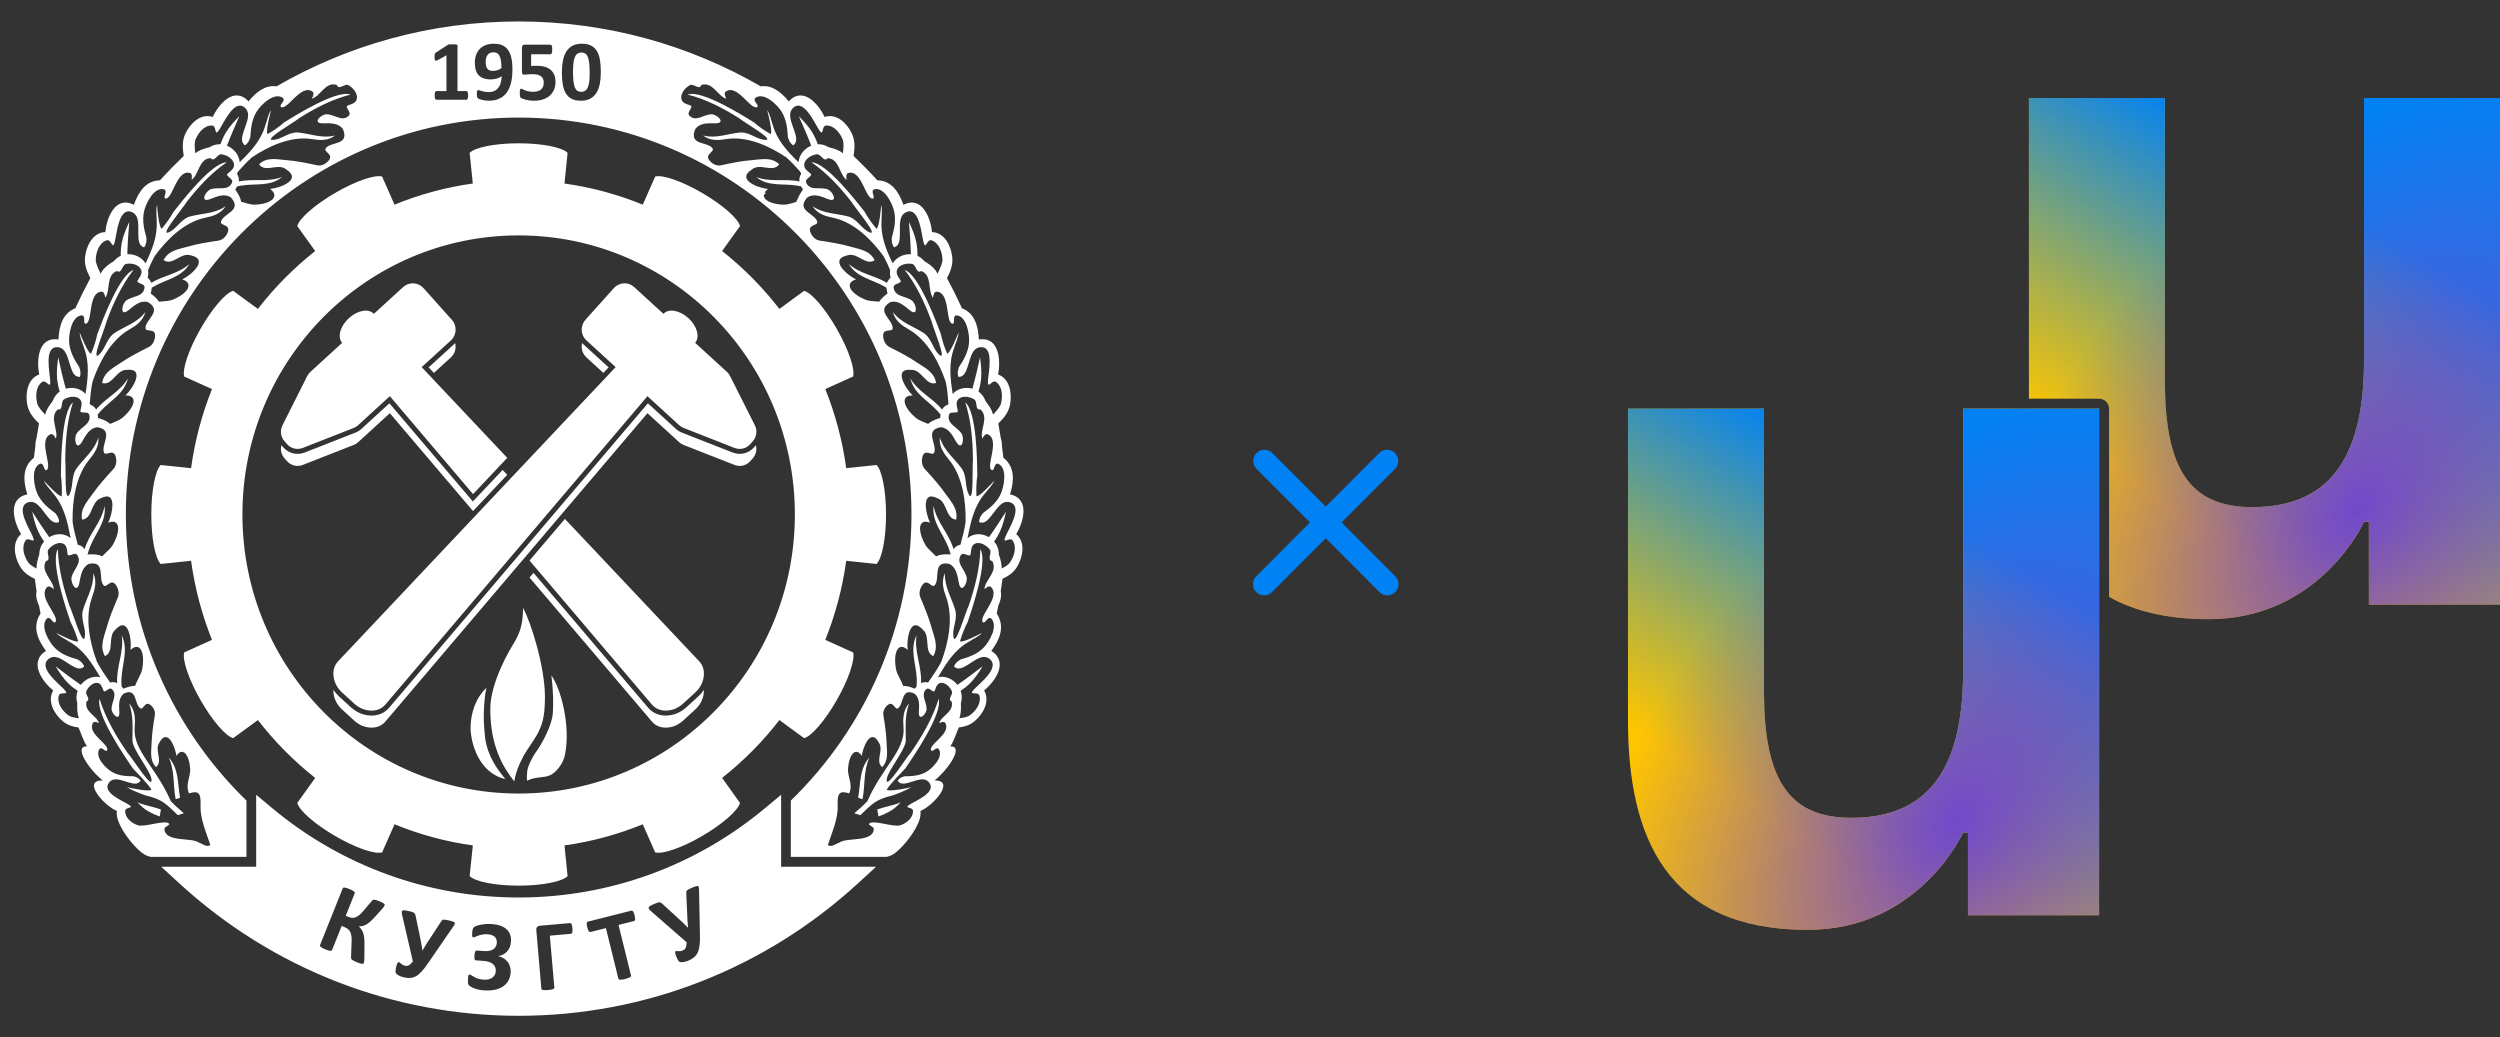
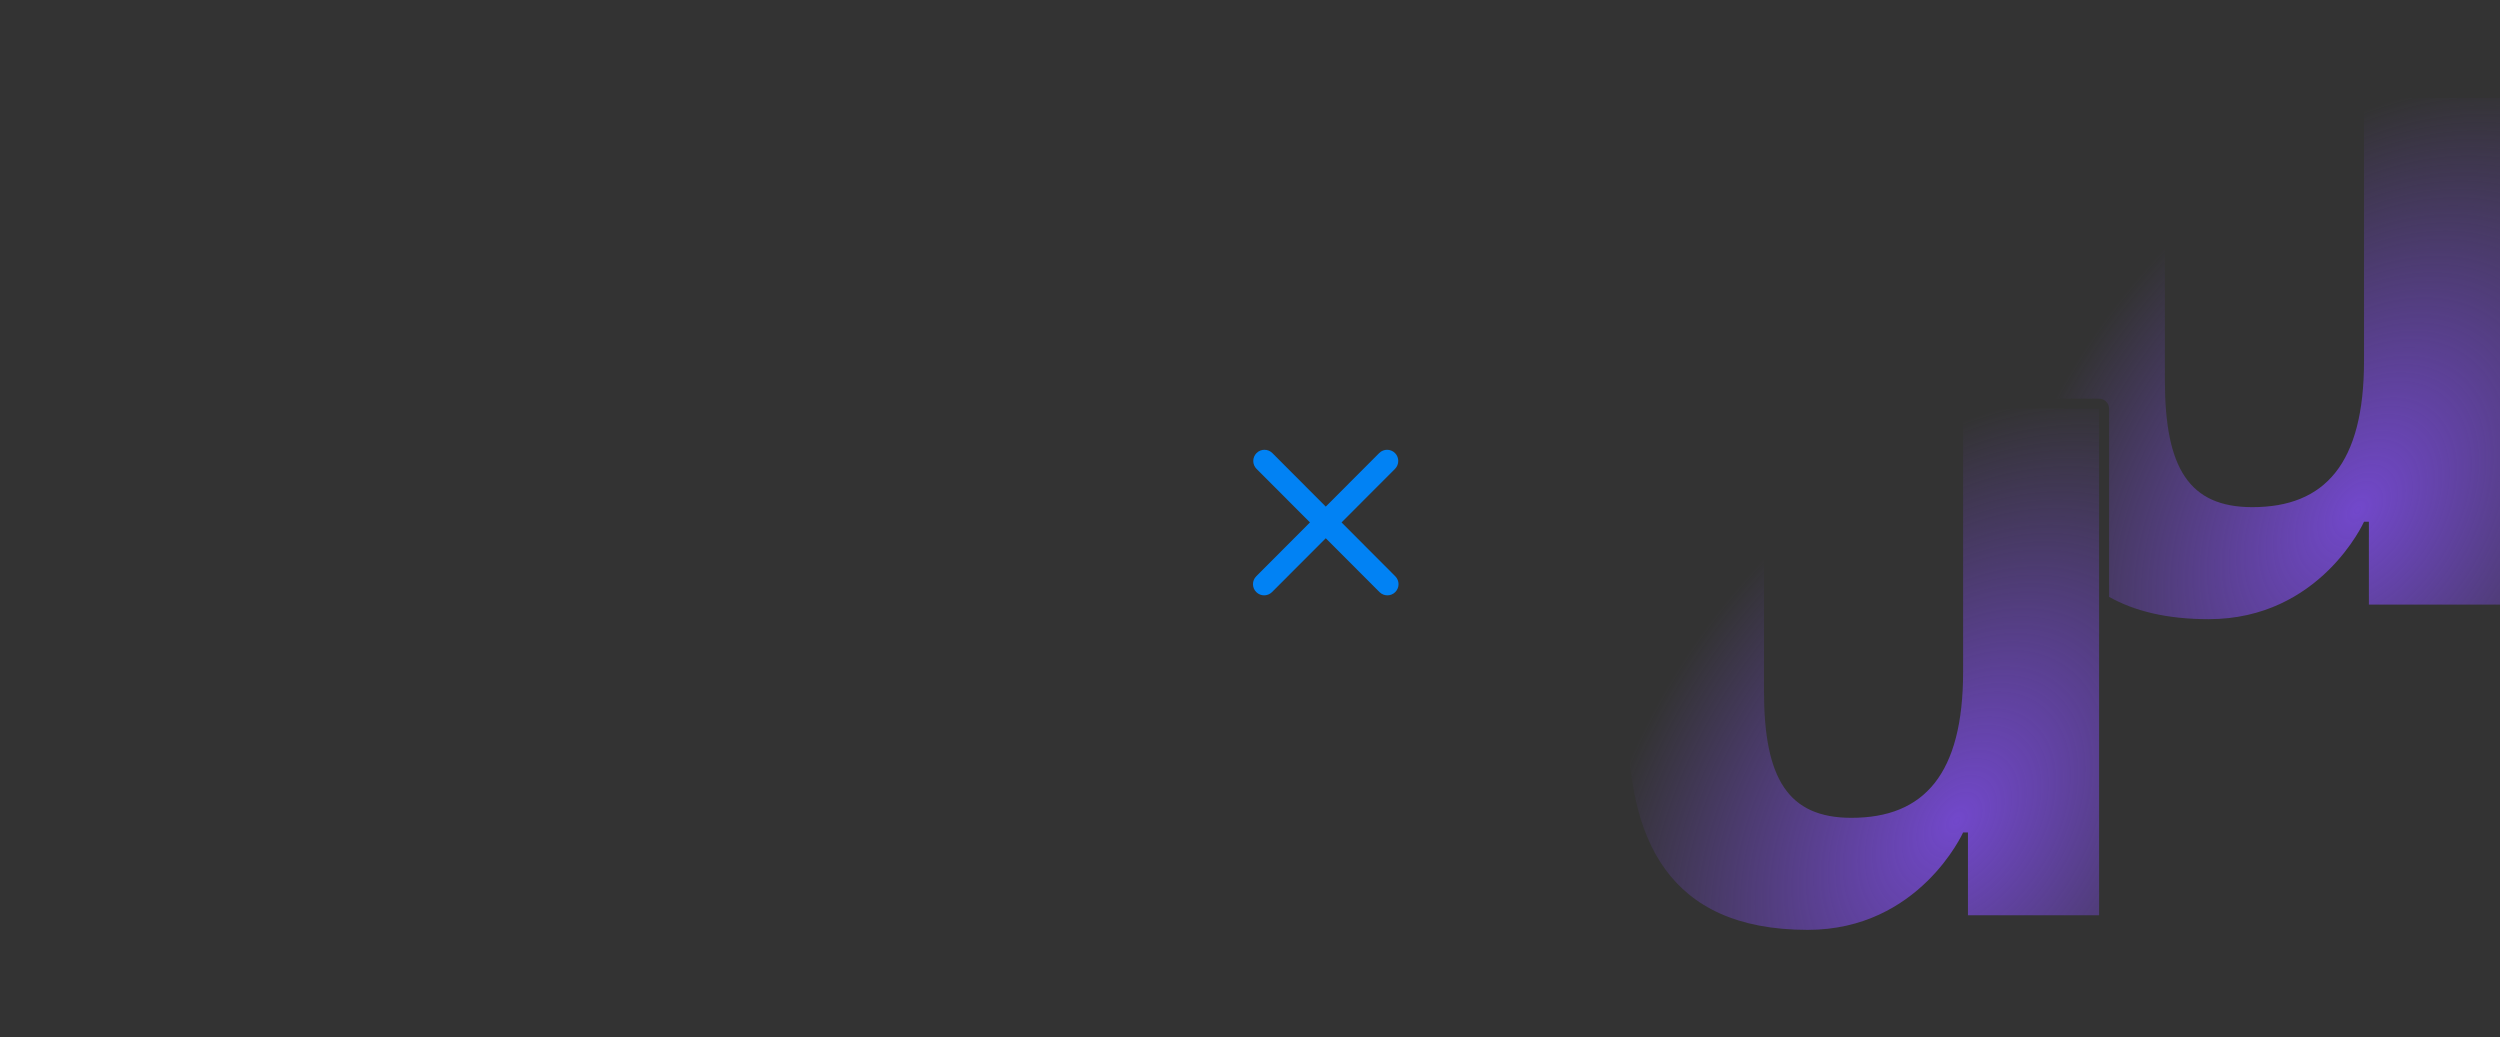
<svg xmlns="http://www.w3.org/2000/svg" width="94" height="39" viewBox="0 0 94 39" fill="none">
  <rect x="0" y="0" width="94" height="39" fill="#333333" stroke="none" />
  <g clip-path="url(#clip0_831_947)">
    <path d="M52.462 21.668L50.442 19.643L52.452 17.63C52.615 17.466 52.615 17.199 52.452 17.035C52.288 16.871 52.022 16.871 51.858 17.035L49.849 19.049L47.84 17.035C47.676 16.871 47.41 16.871 47.246 17.035C47.082 17.2 47.082 17.466 47.246 17.63L49.255 19.643L47.235 21.668C47.071 21.832 47.071 22.098 47.235 22.262C47.317 22.344 47.424 22.385 47.532 22.385C47.639 22.385 47.746 22.344 47.828 22.262L49.849 20.238L51.869 22.262C51.951 22.344 52.058 22.385 52.166 22.385C52.273 22.385 52.381 22.344 52.462 22.262C52.626 22.098 52.626 21.832 52.462 21.668Z" fill="#0182F4" />
  </g>
-   <path d="M94.001 3.684H88.887V13.574C88.887 17.42 87.427 19.069 84.687 19.069C82.313 19.069 81.4 17.604 81.4 14.307V3.684H76.287V14.99H78.925C79.133 14.99 79.302 15.159 79.302 15.367V22.442C80.257 22.98 81.484 23.281 83.044 23.281C87.244 23.281 88.887 19.618 88.887 19.618H89.07V22.732H94.001V3.684Z" fill="#FFC500" />
-   <path d="M94.001 3.684H88.887V13.574C88.887 17.42 87.427 19.069 84.687 19.069C82.313 19.069 81.4 17.604 81.4 14.307V3.684H76.287V14.99H78.925C79.133 14.99 79.302 15.159 79.302 15.367V22.442C80.257 22.98 81.484 23.281 83.044 23.281C87.244 23.281 88.887 19.618 88.887 19.618H89.07V22.732H94.001V3.684Z" fill="url(#paint0_linear_831_947)" />
  <path d="M94.001 3.684H88.887V13.574C88.887 17.42 87.427 19.069 84.687 19.069C82.313 19.069 81.4 17.604 81.4 14.307V3.684H76.287V14.99H78.925C79.133 14.99 79.302 15.159 79.302 15.367V22.442C80.257 22.98 81.484 23.281 83.044 23.281C87.244 23.281 88.887 19.618 88.887 19.618H89.07V22.732H94.001V3.684Z" fill="url(#paint1_radial_831_947)" />
-   <path d="M73.813 15.365H78.926V34.414H73.995V31.3H73.813C73.813 31.3 72.169 34.963 67.969 34.963C62.673 34.963 61.212 31.483 61.212 27.087V15.365H66.326V25.988C66.326 29.285 67.239 30.75 69.613 30.75C72.352 30.75 73.813 29.102 73.813 25.256V15.365Z" fill="#FFC500" />
-   <path d="M73.813 15.365H78.926V34.414H73.995V31.3H73.813C73.813 31.3 72.169 34.963 67.969 34.963C62.673 34.963 61.212 31.483 61.212 27.087V15.365H66.326V25.988C66.326 29.285 67.239 30.75 69.613 30.75C72.352 30.75 73.813 29.102 73.813 25.256V15.365Z" fill="url(#paint2_linear_831_947)" />
  <path d="M73.813 15.365H78.926V34.414H73.995V31.3H73.813C73.813 31.3 72.169 34.963 67.969 34.963C62.673 34.963 61.212 31.483 61.212 27.087V15.365H66.326V25.988C66.326 29.285 67.239 30.75 69.613 30.75C72.352 30.75 73.813 29.102 73.813 25.256V15.365Z" fill="url(#paint3_radial_831_947)" />
-   <path fill-rule="evenodd" clip-rule="evenodd" d="M19.501 4.421C27.657 4.422 34.271 11.104 34.271 19.344C34.271 23.57 32.531 27.387 29.735 30.102V32.219H33.336C33.389 32.207 33.445 32.189 33.505 32.163C33.879 32.005 34.714 30.964 34.605 30.494C35.074 30.307 35.953 29.332 35.135 29.345C35.579 29.015 36.295 28.041 35.723 28.063C35.843 27.941 35.971 27.521 36.052 27.352C36.263 27.326 36.462 27.27 36.645 27.116C36.959 26.853 37.239 26.376 37.003 25.959C37.4 25.64 37.944 24.9 37.275 24.472C37.608 24.023 37.789 23.551 37.478 23.067C37.498 22.971 37.516 22.875 37.534 22.778C37.624 22.582 37.663 22.415 37.628 22.226C37.652 22.073 37.674 21.918 37.694 21.764C37.915 21.658 38.114 21.532 38.252 21.295C38.461 20.938 38.567 20.391 38.21 20.081C38.478 19.641 38.747 18.755 37.977 18.587C38.141 18.055 38.159 17.555 37.727 17.209C37.711 17.064 37.693 16.92 37.673 16.776C37.674 16.667 37.662 16.569 37.63 16.476C37.602 16.292 37.57 16.108 37.536 15.925C37.742 15.72 37.923 15.515 37.98 15.201C38.055 14.791 37.969 14.24 37.529 14.081C37.631 13.571 37.582 12.643 36.805 12.766C36.779 12.233 36.638 11.775 36.17 11.591C35.994 11.206 35.806 10.827 35.606 10.457C35.736 10.206 35.84 9.96 35.803 9.653C35.754 9.239 35.511 8.741 35.045 8.727C34.993 8.209 34.675 7.34 33.97 7.701C33.785 7.19 33.509 6.793 32.988 6.779C32.701 6.464 32.403 6.159 32.095 5.865C32.138 5.569 32.163 5.29 32.022 5.003C31.84 4.63 31.448 4.247 31.005 4.398C30.787 3.929 30.203 3.224 29.657 3.812C29.357 3.445 29.018 3.187 28.605 3.247C25.922 1.694 22.814 0.807 19.501 0.807C16.189 0.807 13.081 1.694 10.398 3.247C9.984 3.187 9.646 3.445 9.345 3.812C8.8 3.224 8.216 3.929 7.998 4.398C7.554 4.247 7.163 4.63 6.98 5.003C6.839 5.29 6.865 5.569 6.908 5.865C6.6 6.159 6.302 6.464 6.014 6.779C5.494 6.793 5.217 7.19 5.033 7.701C4.327 7.34 4.01 8.209 3.958 8.727C3.492 8.741 3.249 9.239 3.199 9.653C3.163 9.96 3.267 10.206 3.397 10.457C3.197 10.827 3.009 11.206 2.833 11.591C2.365 11.775 2.224 12.233 2.198 12.766C1.42 12.643 1.372 13.571 1.474 14.081C1.034 14.24 0.948 14.791 1.023 15.201C1.079 15.515 1.26 15.72 1.467 15.925C1.433 16.108 1.401 16.292 1.373 16.476C1.341 16.569 1.328 16.667 1.33 16.776C1.31 16.92 1.292 17.064 1.275 17.209C0.844 17.555 0.862 18.055 1.026 18.587C0.256 18.755 0.525 19.641 0.793 20.081C0.435 20.391 0.542 20.938 0.751 21.295C0.889 21.532 1.087 21.658 1.309 21.764C1.329 21.918 1.351 22.073 1.374 22.226C1.34 22.415 1.379 22.582 1.469 22.778C1.487 22.875 1.505 22.971 1.524 23.067C1.214 23.551 1.395 24.023 1.728 24.472C1.059 24.9 1.603 25.64 2 25.959C1.764 26.376 2.044 26.853 2.358 27.116C2.541 27.27 2.74 27.326 2.951 27.352C3.032 27.521 3.16 27.941 3.28 28.063C2.708 28.041 3.424 29.015 3.868 29.345C3.05 29.332 3.929 30.307 4.398 30.494C4.289 30.964 5.124 32.005 5.498 32.163C5.558 32.189 5.614 32.207 5.667 32.219H9.267V30.102C6.472 27.387 4.732 23.57 4.732 19.344C4.732 11.104 11.345 4.422 19.501 4.421V4.421ZM10.623 15.986L11.552 14.139C11.583 14.077 11.62 14.029 11.671 13.982L12.866 12.89C12.676 12.678 12.789 12.263 13.118 11.963C13.446 11.662 13.867 11.589 14.056 11.801L15.158 10.794C15.379 10.592 15.722 10.609 15.922 10.832L16.992 12.027C17.191 12.25 17.174 12.597 16.954 12.799L15.855 13.804L19.073 17.215L17.787 18.578L14.658 14.897L13.467 15.986C13.416 16.033 13.364 16.066 13.3 16.091L11.388 16.841C11.175 16.924 10.944 16.869 10.791 16.698L10.704 16.6C10.55 16.429 10.519 16.193 10.623 15.986V15.986ZM28.38 15.986L27.451 14.139C27.419 14.076 27.383 14.028 27.331 13.981L26.137 12.889C26.326 12.678 26.213 12.263 25.885 11.962C25.556 11.662 25.136 11.589 24.946 11.801L23.844 10.793C23.624 10.591 23.28 10.609 23.081 10.832L22.011 12.027C21.811 12.25 21.828 12.597 22.049 12.798L23.148 13.803L12.717 24.86C12.576 25.009 12.512 25.206 12.543 25.438C12.572 25.669 12.683 25.874 12.87 26.045L13.312 26.45C13.499 26.621 13.712 26.711 13.943 26.718C14.174 26.726 14.359 26.646 14.495 26.486L24.344 14.897L25.536 15.986C25.587 16.033 25.638 16.066 25.703 16.09L27.615 16.841C27.828 16.924 28.058 16.869 28.211 16.698L28.299 16.6C28.452 16.429 28.484 16.192 28.38 15.986V15.986ZM21.24 19.511L26.286 24.86C26.427 25.01 26.49 25.207 26.46 25.438C26.43 25.669 26.32 25.875 26.133 26.045L25.69 26.45C25.503 26.621 25.291 26.711 25.059 26.718C24.829 26.726 24.644 26.646 24.508 26.486L19.91 21.076L21.24 19.511V19.511ZM26.467 25.939C26.468 25.983 26.466 26.029 26.46 26.077C26.43 26.309 26.32 26.514 26.133 26.684L25.69 27.09C25.503 27.26 25.291 27.351 25.059 27.358C24.829 27.365 24.644 27.286 24.508 27.125L19.91 21.715L20.06 21.539L24.367 26.607C24.547 26.818 24.791 26.914 25.065 26.905C25.351 26.896 25.603 26.781 25.814 26.589L26.257 26.184C26.338 26.109 26.409 26.028 26.467 25.939V25.939ZM17.115 12.9C17.161 13.09 17.106 13.299 16.954 13.438L16.315 14.022L16.119 13.813L17.078 12.937C17.091 12.925 17.103 12.913 17.115 12.9V12.9ZM18.899 17.67L19.072 17.853L17.786 19.216L14.658 15.536L13.467 16.626C13.416 16.672 13.364 16.705 13.3 16.73L11.388 17.48C11.175 17.564 10.944 17.509 10.791 17.338L10.704 17.24C10.578 17.1 10.534 16.915 10.58 16.74L10.654 16.823C10.859 17.052 11.171 17.126 11.455 17.015L13.366 16.265C13.451 16.232 13.523 16.187 13.591 16.125L14.642 15.164L17.78 18.856L18.899 17.67V17.67ZM21.888 12.9C21.841 13.089 21.896 13.298 22.049 13.438L22.687 14.021L22.884 13.813L21.925 12.937C21.912 12.925 21.9 12.913 21.888 12.9V12.9ZM12.536 25.938C12.534 25.983 12.536 26.029 12.543 26.077C12.572 26.309 12.683 26.514 12.87 26.684L13.312 27.089C13.499 27.26 13.712 27.351 13.943 27.358C14.174 27.365 14.359 27.285 14.495 27.125L24.344 15.536L25.536 16.625C25.587 16.672 25.638 16.705 25.703 16.73L27.615 17.48C27.828 17.564 28.058 17.509 28.211 17.337L28.299 17.24C28.424 17.099 28.468 16.915 28.423 16.74L28.348 16.823C28.144 17.052 27.832 17.126 27.548 17.015L25.636 16.265C25.551 16.232 25.479 16.186 25.412 16.125L24.361 15.164L14.635 26.607C14.456 26.818 14.211 26.913 13.937 26.905C13.652 26.896 13.399 26.781 13.188 26.588L12.746 26.184C12.664 26.109 12.594 26.027 12.536 25.938V25.938ZM20.786 26.806C20.766 27.241 20.401 27.939 20.133 28.304C20.03 28.443 19.82 28.85 19.82 29.036C19.82 29.155 19.792 29.229 19.82 29.355C20.122 29.193 20.442 29.261 20.698 29.143C20.877 29.061 21.189 28.729 21.246 28.355C21.454 27.335 21.108 25.916 20.731 25.396C20.815 26.053 20.805 26.557 20.786 26.806H20.786ZM19.003 29.293C18.735 28.97 18.339 28.466 18.24 27.745C18.22 27.502 18.18 27.186 18.19 26.838C18.2 26.476 18.23 26.119 18.289 25.865C17.883 26.242 17.694 26.831 17.694 27.364C17.694 27.895 17.982 29.062 19.003 29.293ZM19.337 29.381C19.395 28.992 19.594 28.555 19.806 28.222C19.905 28.065 20.167 27.703 20.256 27.501C20.362 27.26 20.491 27.025 20.49 26.196C20.49 25.077 19.96 23.376 19.666 22.858C19.667 23.466 19.549 23.787 19.344 24.145C19.197 24.376 18.434 25.64 18.435 26.662C18.435 28.044 18.905 28.834 19.337 29.381V29.381ZM9.632 32.588V29.883L10.229 30.381C12.848 32.566 16.106 33.746 19.501 33.746C22.897 33.746 26.155 32.566 28.773 30.381L29.371 29.883V32.588H32.942L32.242 33.23C28.741 36.436 24.227 38.194 19.501 38.194C14.776 38.194 10.262 36.436 6.761 33.23L6.06 32.588H9.632V32.588ZM13.681 36.204C13.676 36.217 13.668 36.226 13.658 36.232C13.647 36.238 13.632 36.24 13.612 36.239C13.592 36.237 13.566 36.232 13.536 36.223C13.505 36.214 13.466 36.2 13.418 36.18C13.369 36.16 13.33 36.142 13.301 36.127C13.272 36.111 13.249 36.097 13.233 36.083C13.218 36.069 13.207 36.055 13.203 36.041C13.198 36.025 13.197 36.009 13.199 35.991L13.22 35.418C13.224 35.335 13.222 35.263 13.214 35.203C13.206 35.142 13.192 35.09 13.171 35.046C13.149 35.001 13.121 34.965 13.084 34.934C13.046 34.904 13.001 34.878 12.948 34.857L12.847 34.816L12.488 35.715C12.483 35.728 12.475 35.737 12.464 35.743C12.454 35.748 12.439 35.751 12.419 35.751C12.399 35.75 12.375 35.745 12.345 35.736C12.315 35.727 12.277 35.715 12.233 35.696C12.19 35.679 12.154 35.662 12.126 35.647C12.097 35.632 12.076 35.618 12.062 35.605C12.047 35.591 12.038 35.579 12.033 35.567C12.029 35.555 12.03 35.543 12.035 35.531L12.884 33.407C12.889 33.394 12.897 33.385 12.909 33.379C12.919 33.374 12.935 33.371 12.954 33.373C12.973 33.374 12.998 33.379 13.029 33.388C13.06 33.397 13.097 33.41 13.14 33.428C13.184 33.446 13.22 33.463 13.248 33.477C13.275 33.492 13.296 33.506 13.311 33.519C13.327 33.531 13.335 33.544 13.339 33.555C13.343 33.567 13.342 33.579 13.336 33.592L12.999 34.435L13.1 34.476C13.152 34.497 13.2 34.509 13.245 34.511C13.289 34.513 13.333 34.506 13.376 34.488C13.42 34.471 13.465 34.444 13.51 34.406C13.554 34.369 13.603 34.32 13.655 34.259L13.984 33.872C13.996 33.858 14.008 33.847 14.021 33.839C14.033 33.832 14.05 33.828 14.07 33.829C14.09 33.83 14.115 33.835 14.146 33.844C14.176 33.853 14.216 33.867 14.266 33.887C14.31 33.906 14.347 33.923 14.375 33.938C14.403 33.953 14.424 33.965 14.438 33.977C14.453 33.989 14.461 34.001 14.464 34.012C14.466 34.023 14.465 34.035 14.459 34.048C14.453 34.063 14.443 34.08 14.43 34.1C14.416 34.12 14.395 34.145 14.368 34.176L14.059 34.515C14.001 34.578 13.949 34.629 13.901 34.67C13.852 34.711 13.805 34.743 13.761 34.767C13.716 34.792 13.672 34.808 13.629 34.818C13.586 34.827 13.54 34.831 13.493 34.829L13.492 34.831C13.53 34.869 13.563 34.908 13.59 34.948C13.618 34.988 13.64 35.034 13.658 35.086C13.674 35.138 13.687 35.197 13.695 35.264C13.702 35.332 13.705 35.413 13.704 35.507L13.7 36.046C13.7 36.101 13.697 36.138 13.693 36.158C13.69 36.177 13.686 36.193 13.681 36.204L13.681 36.204ZM16.081 36.235C15.997 36.359 15.919 36.459 15.847 36.536C15.775 36.613 15.706 36.67 15.635 36.708C15.565 36.746 15.493 36.768 15.418 36.771C15.345 36.776 15.264 36.767 15.174 36.746C15.142 36.739 15.111 36.729 15.08 36.717C15.05 36.706 15.022 36.693 14.996 36.68C14.969 36.666 14.947 36.651 14.929 36.637C14.911 36.623 14.898 36.61 14.89 36.6C14.883 36.588 14.877 36.577 14.874 36.565C14.871 36.554 14.87 36.539 14.87 36.521C14.87 36.504 14.873 36.481 14.877 36.455C14.881 36.428 14.888 36.395 14.896 36.357C14.913 36.286 14.929 36.237 14.946 36.21C14.963 36.182 14.982 36.171 15.004 36.176C15.015 36.179 15.026 36.186 15.037 36.197C15.049 36.209 15.063 36.222 15.079 36.236C15.096 36.25 15.115 36.264 15.138 36.277C15.161 36.291 15.189 36.302 15.223 36.31C15.248 36.316 15.272 36.319 15.295 36.318C15.318 36.317 15.341 36.312 15.364 36.3C15.387 36.289 15.411 36.272 15.437 36.248C15.463 36.223 15.492 36.191 15.524 36.149L15.116 34.387C15.108 34.346 15.105 34.313 15.107 34.288C15.11 34.264 15.119 34.247 15.137 34.237C15.155 34.227 15.181 34.224 15.216 34.228C15.252 34.231 15.299 34.24 15.356 34.253C15.413 34.266 15.457 34.278 15.491 34.288C15.524 34.299 15.55 34.31 15.568 34.323C15.587 34.336 15.6 34.351 15.607 34.369C15.615 34.386 15.621 34.409 15.627 34.435L15.792 35.227C15.81 35.313 15.827 35.397 15.842 35.48C15.858 35.564 15.871 35.649 15.883 35.734L15.889 35.735C15.931 35.659 15.976 35.585 16.02 35.514C16.065 35.443 16.113 35.369 16.165 35.291L16.6 34.628C16.61 34.613 16.621 34.601 16.633 34.592C16.645 34.584 16.661 34.58 16.682 34.578C16.702 34.576 16.73 34.579 16.764 34.585C16.798 34.591 16.843 34.6 16.896 34.612C16.952 34.625 16.996 34.637 17.027 34.649C17.059 34.66 17.081 34.672 17.093 34.686C17.105 34.7 17.108 34.716 17.103 34.734C17.098 34.752 17.086 34.774 17.068 34.801L16.081 36.235V36.235ZM19.202 36.562C19.193 36.685 19.163 36.79 19.11 36.88C19.059 36.969 18.988 37.042 18.899 37.1C18.81 37.157 18.706 37.196 18.587 37.219C18.466 37.242 18.335 37.248 18.192 37.238C18.113 37.233 18.041 37.222 17.976 37.206C17.911 37.19 17.854 37.172 17.807 37.152C17.759 37.132 17.721 37.112 17.693 37.094C17.664 37.076 17.644 37.061 17.633 37.049C17.621 37.038 17.613 37.026 17.608 37.014C17.602 37.004 17.598 36.987 17.596 36.966C17.593 36.945 17.593 36.919 17.593 36.888C17.593 36.857 17.595 36.819 17.598 36.772C17.602 36.72 17.609 36.685 17.619 36.667C17.63 36.65 17.644 36.642 17.663 36.643C17.678 36.644 17.698 36.653 17.724 36.671C17.75 36.688 17.783 36.709 17.824 36.731C17.864 36.755 17.914 36.776 17.971 36.796C18.03 36.817 18.099 36.83 18.18 36.835C18.246 36.84 18.307 36.836 18.362 36.824C18.418 36.812 18.465 36.792 18.505 36.764C18.544 36.737 18.576 36.704 18.6 36.663C18.623 36.623 18.637 36.577 18.641 36.526C18.645 36.47 18.639 36.419 18.622 36.373C18.607 36.327 18.579 36.287 18.541 36.253C18.502 36.219 18.452 36.191 18.392 36.17C18.33 36.149 18.256 36.135 18.169 36.129L17.915 36.111C17.896 36.11 17.882 36.106 17.871 36.1C17.86 36.094 17.852 36.085 17.847 36.071C17.841 36.056 17.837 36.037 17.837 36.013C17.837 35.988 17.839 35.956 17.841 35.916C17.844 35.88 17.847 35.851 17.851 35.828C17.855 35.805 17.861 35.787 17.869 35.773C17.876 35.761 17.886 35.752 17.897 35.747C17.908 35.741 17.921 35.74 17.935 35.741L18.192 35.759C18.267 35.764 18.334 35.761 18.393 35.751C18.452 35.74 18.502 35.721 18.543 35.695C18.584 35.668 18.616 35.635 18.639 35.594C18.663 35.554 18.676 35.507 18.68 35.454C18.683 35.408 18.678 35.367 18.667 35.329C18.655 35.291 18.636 35.257 18.608 35.23C18.581 35.202 18.544 35.18 18.499 35.162C18.454 35.145 18.401 35.134 18.338 35.129C18.264 35.124 18.197 35.127 18.137 35.139C18.076 35.151 18.023 35.165 17.979 35.181C17.934 35.196 17.895 35.212 17.864 35.226C17.832 35.241 17.81 35.247 17.795 35.246C17.786 35.246 17.779 35.243 17.773 35.237C17.767 35.232 17.762 35.222 17.759 35.209C17.754 35.196 17.752 35.177 17.752 35.155C17.752 35.133 17.753 35.103 17.755 35.068C17.757 35.042 17.759 35.019 17.762 34.998C17.765 34.977 17.768 34.958 17.773 34.941C17.779 34.924 17.784 34.909 17.791 34.896C17.798 34.884 17.809 34.871 17.823 34.86C17.836 34.848 17.864 34.834 17.906 34.817C17.947 34.8 17.997 34.785 18.056 34.772C18.115 34.76 18.182 34.751 18.255 34.744C18.328 34.738 18.406 34.738 18.487 34.744C18.615 34.753 18.727 34.774 18.82 34.808C18.913 34.842 18.991 34.888 19.051 34.944C19.112 35 19.155 35.067 19.182 35.145C19.209 35.222 19.219 35.309 19.212 35.407C19.207 35.484 19.192 35.553 19.166 35.616C19.141 35.678 19.108 35.731 19.065 35.777C19.023 35.824 18.974 35.861 18.918 35.89C18.862 35.919 18.801 35.939 18.735 35.949L18.735 35.953C18.809 35.968 18.876 35.992 18.936 36.03C18.996 36.068 19.047 36.114 19.088 36.168C19.128 36.222 19.159 36.282 19.179 36.35C19.199 36.417 19.207 36.488 19.202 36.562V36.562ZM21.523 34.905C21.526 34.942 21.527 34.974 21.526 34.999C21.525 35.025 21.522 35.046 21.517 35.062C21.513 35.078 21.506 35.09 21.498 35.098C21.489 35.105 21.478 35.11 21.466 35.111L20.674 35.181L20.843 37.128C20.844 37.141 20.84 37.152 20.833 37.163C20.826 37.172 20.814 37.182 20.795 37.189C20.777 37.197 20.753 37.204 20.723 37.21C20.692 37.215 20.653 37.221 20.605 37.225C20.559 37.229 20.519 37.231 20.488 37.23C20.456 37.23 20.43 37.228 20.412 37.223C20.393 37.219 20.379 37.212 20.37 37.203C20.36 37.195 20.356 37.184 20.355 37.171L20.165 34.976C20.16 34.924 20.17 34.884 20.195 34.856C20.218 34.828 20.252 34.812 20.296 34.808L21.431 34.708C21.455 34.706 21.476 34.719 21.49 34.75C21.506 34.78 21.516 34.831 21.523 34.905V34.905ZM23.862 34.419C23.871 34.454 23.877 34.484 23.879 34.51C23.882 34.535 23.883 34.557 23.881 34.574C23.878 34.59 23.874 34.604 23.867 34.612C23.86 34.622 23.851 34.628 23.839 34.631L23.257 34.778L23.725 36.673C23.728 36.685 23.727 36.697 23.721 36.709C23.715 36.72 23.705 36.732 23.688 36.742C23.672 36.752 23.648 36.764 23.619 36.775C23.59 36.787 23.552 36.798 23.506 36.81C23.46 36.821 23.422 36.829 23.39 36.833C23.36 36.837 23.334 36.838 23.314 36.836C23.294 36.835 23.28 36.83 23.27 36.822C23.259 36.815 23.253 36.805 23.25 36.793L22.782 34.897L22.199 35.044C22.188 35.047 22.176 35.046 22.166 35.041C22.156 35.036 22.146 35.026 22.136 35.013C22.127 34.999 22.117 34.98 22.108 34.956C22.099 34.932 22.09 34.903 22.081 34.867C22.072 34.831 22.066 34.8 22.063 34.774C22.059 34.748 22.059 34.726 22.061 34.709C22.064 34.693 22.068 34.68 22.075 34.671C22.082 34.662 22.091 34.657 22.103 34.654L23.743 34.24C23.754 34.238 23.765 34.239 23.776 34.243C23.786 34.248 23.796 34.257 23.806 34.27C23.816 34.283 23.825 34.303 23.834 34.328C23.844 34.352 23.853 34.383 23.862 34.419V34.419ZM26.318 35.169C26.322 35.319 26.317 35.447 26.304 35.551C26.291 35.656 26.268 35.744 26.233 35.817C26.198 35.889 26.152 35.949 26.095 35.996C26.038 36.043 25.967 36.085 25.883 36.121C25.852 36.135 25.821 36.145 25.79 36.153C25.758 36.163 25.728 36.169 25.699 36.173C25.67 36.178 25.644 36.179 25.621 36.179C25.598 36.177 25.579 36.175 25.567 36.171C25.555 36.167 25.544 36.161 25.535 36.153C25.525 36.146 25.516 36.135 25.505 36.12C25.495 36.105 25.484 36.086 25.472 36.062C25.46 36.038 25.447 36.007 25.431 35.971C25.403 35.904 25.388 35.855 25.386 35.822C25.383 35.79 25.392 35.77 25.413 35.761C25.424 35.756 25.436 35.755 25.452 35.758C25.468 35.761 25.487 35.763 25.508 35.765C25.53 35.766 25.554 35.766 25.581 35.763C25.607 35.761 25.636 35.753 25.668 35.739C25.691 35.729 25.713 35.717 25.731 35.703C25.749 35.689 25.765 35.67 25.777 35.648C25.788 35.625 25.797 35.597 25.805 35.561C25.812 35.526 25.816 35.483 25.818 35.43L24.463 34.247C24.433 34.219 24.411 34.194 24.398 34.172C24.386 34.151 24.384 34.132 24.393 34.113C24.401 34.095 24.421 34.076 24.451 34.059C24.482 34.041 24.525 34.02 24.579 33.996C24.632 33.973 24.675 33.956 24.709 33.945C24.741 33.934 24.769 33.927 24.791 33.927C24.814 33.926 24.834 33.93 24.849 33.941C24.866 33.95 24.884 33.965 24.904 33.983L25.498 34.526C25.563 34.584 25.625 34.642 25.686 34.701C25.747 34.759 25.808 34.819 25.867 34.881L25.872 34.879C25.862 34.792 25.855 34.706 25.85 34.622C25.845 34.538 25.841 34.45 25.838 34.356L25.803 33.561C25.802 33.542 25.805 33.526 25.809 33.512C25.815 33.499 25.825 33.486 25.841 33.472C25.856 33.458 25.88 33.444 25.911 33.428C25.942 33.413 25.983 33.394 26.034 33.372C26.087 33.35 26.13 33.334 26.161 33.324C26.194 33.314 26.218 33.311 26.236 33.315C26.254 33.319 26.266 33.33 26.272 33.348C26.278 33.365 26.282 33.39 26.283 33.422L26.318 35.169V35.169ZM30.008 7.448L29.999 7.472C30.037 7.365 30.102 7.252 30.191 7.129C30.165 7.089 30.143 7.049 30.123 7.01C30.073 6.998 30.023 6.988 29.971 6.979C29.425 6.888 28.886 7.029 28.431 6.656C28.985 6.866 29.512 6.705 30.059 6.824C30.045 6.732 30.062 6.637 30.127 6.531C30.112 6.506 30.099 6.48 30.087 6.455C29.92 6.266 29.75 6.081 29.562 5.916C28.955 5.506 28.097 5.102 27.299 5.231C27.009 5.278 26.706 5.302 26.437 5.094C26.952 5.223 27.372 5.016 27.878 4.978C28.215 4.992 28.448 5.233 28.752 5.26C29.212 5.301 27.945 4.584 27.779 4.437C27.186 4.064 26.534 3.724 25.855 3.557C26.376 3.365 27.909 4.328 28.352 4.604C28.539 4.768 28.753 4.916 28.974 5.041C29.061 4.985 28.88 4.251 28.844 4.14C28.963 4.312 28.981 4.504 29.052 4.686C29.216 5.28 29.608 5.694 30.023 6.098C30.049 5.819 30.249 5.582 30.503 5.478C30.36 5.103 30.188 4.707 30.036 4.37C30.22 4.555 30.41 4.757 30.548 4.989C30.634 5.135 30.698 5.279 30.748 5.424C30.883 5.417 31.022 5.451 31.151 5.534C31.383 5.591 31.556 5.648 31.695 5.765C31.718 5.554 31.73 5.36 31.688 5.252C31.58 4.983 31.353 4.708 31.064 4.72C30.865 4.729 30.999 5.194 30.782 4.862C30.626 4.621 30.228 3.718 29.842 4.04C29.575 4.263 29.774 4.621 29.865 4.912C29.919 5.091 30.015 5.326 29.826 5.465C29.708 5.389 29.664 5.283 29.625 5.158C29.607 4.849 29.575 4.511 29.394 4.209C29.243 3.951 28.704 3.421 28.382 3.697C28.329 3.824 28.495 3.889 28.491 4.006C28.263 4.226 27.728 3.123 27.286 3.445C27.211 3.499 27.265 3.629 27.313 3.711C26.99 3.631 26.801 3.054 26.371 3.195C26.298 3.409 26.079 3.126 25.94 3.202C25.769 3.294 25.614 3.481 25.614 3.659C25.614 3.96 26.018 3.92 25.998 4.014C25.972 4.133 25.827 4.25 25.92 4.347C26.162 4.6 26.453 4.305 26.748 4.297C26.966 4.29 27.32 4.642 26.893 4.637C26.607 4.634 26.332 4.614 26.143 4.848C25.88 5.482 26.597 5.31 26.787 5.573C26.892 5.717 26.473 5.79 26.679 6.038C26.782 6.163 26.949 6.251 27.113 6.215C27.499 6.131 27.89 6.05 28.292 6.019C28.623 5.994 29.001 5.893 29.297 6.177C29.059 6.515 28.587 6.116 28.279 6.367C27.652 6.763 28.532 7.077 28.877 7.104C28.815 7.152 28.773 7.199 28.748 7.245L28.806 7.252C28.772 7.279 28.743 7.304 28.721 7.33C28.703 7.531 29.022 7.685 29.463 7.696C29.618 7.699 29.775 7.638 29.937 7.594C29.956 7.546 29.979 7.498 30.008 7.448V7.448ZM6.044 17.484L7.184 17.603C7.327 16.566 7.594 15.569 7.971 14.629L6.926 14.158C6.849 13.881 7.092 13.149 7.539 12.366C7.986 11.583 8.493 11.004 8.768 10.934L8.767 10.935L9.697 11.615C10.324 10.804 11.048 10.072 11.851 9.439L11.177 8.5C11.247 8.222 11.82 7.71 12.595 7.258C13.369 6.806 14.095 6.56 14.368 6.638L14.367 6.639L14.834 7.695C15.764 7.314 16.751 7.044 17.777 6.9L17.659 5.748C17.857 5.542 18.607 5.388 19.501 5.388C20.395 5.388 21.145 5.542 21.343 5.748H21.342L21.224 6.9C22.251 7.044 23.237 7.314 24.168 7.695L24.635 6.639L24.634 6.638C24.907 6.56 25.633 6.806 26.407 7.258C27.182 7.71 27.755 8.222 27.825 8.5L27.151 9.438C27.954 10.072 28.678 10.804 29.306 11.615L30.235 10.935L30.234 10.934C30.51 11.004 31.016 11.583 31.463 12.366C31.911 13.149 32.154 13.881 32.076 14.158L31.031 14.629C31.408 15.569 31.675 16.566 31.818 17.603L32.958 17.484V17.483C33.162 17.683 33.314 18.44 33.314 19.344C33.314 20.247 33.162 21.005 32.958 21.205L31.818 21.085C31.676 22.122 31.408 23.119 31.031 24.059L32.076 24.531L32.077 24.53C32.154 24.806 31.911 25.539 31.463 26.322C31.016 27.105 30.51 27.684 30.235 27.754L29.306 27.074C28.678 27.885 27.954 28.616 27.151 29.25L27.824 30.189L27.825 30.188C27.755 30.467 27.182 30.978 26.407 31.43C25.633 31.882 24.908 32.128 24.634 32.05L24.168 30.993C23.237 31.375 22.25 31.644 21.224 31.788L21.342 32.941H21.343C21.145 33.146 20.396 33.3 19.501 33.3C18.607 33.3 17.857 33.146 17.659 32.941L17.778 31.788C16.751 31.645 15.765 31.374 14.835 30.993L14.368 32.05C14.095 32.128 13.369 31.882 12.595 31.43C11.82 30.978 11.247 30.467 11.177 30.188L11.178 30.189L11.851 29.25C11.048 28.616 10.324 27.885 9.697 27.074L8.768 27.754C8.493 27.684 7.986 27.105 7.539 26.322C7.092 25.539 6.849 24.806 6.926 24.53L6.926 24.531L7.971 24.059C7.594 23.119 7.327 22.122 7.184 21.085L6.044 21.205C5.84 21.005 5.689 20.247 5.689 19.344C5.689 18.44 5.84 17.683 6.044 17.483V17.484H6.044ZM19.501 8.851C25.236 8.851 29.887 13.55 29.887 19.344C29.887 25.138 25.236 29.837 19.501 29.837C13.766 29.837 9.115 25.138 9.115 19.344C9.115 13.55 13.766 8.851 19.501 8.851ZM9.642 4.209C9.462 4.511 9.43 4.848 9.412 5.158C9.373 5.283 9.328 5.389 9.211 5.464C9.021 5.326 9.117 5.091 9.171 4.912C9.262 4.621 9.462 4.263 9.194 4.039C8.809 3.718 8.411 4.621 8.254 4.862C8.038 5.194 8.171 4.729 7.972 4.72C7.683 4.708 7.457 4.983 7.349 5.252C7.306 5.36 7.318 5.553 7.341 5.765C7.481 5.648 7.653 5.59 7.886 5.534C8.014 5.451 8.153 5.417 8.288 5.423C8.339 5.279 8.402 5.135 8.489 4.989C8.627 4.757 8.817 4.555 9 4.37C8.849 4.707 8.676 5.103 8.534 5.478C8.787 5.581 8.988 5.819 9.014 6.098C9.428 5.693 9.821 5.28 9.985 4.685C10.056 4.504 10.074 4.312 10.192 4.14C10.157 4.251 9.976 4.984 10.063 5.041C10.284 4.915 10.497 4.768 10.684 4.604C11.128 4.328 12.661 3.365 13.181 3.557C12.503 3.724 11.851 4.064 11.258 4.437C11.092 4.584 9.825 5.301 10.285 5.26C10.589 5.233 10.821 4.992 11.158 4.978C11.665 5.016 12.085 5.223 12.599 5.094C12.33 5.302 12.027 5.278 11.738 5.231C10.94 5.101 10.082 5.506 9.475 5.915C9.286 6.08 9.117 6.266 8.95 6.454C8.938 6.48 8.925 6.505 8.91 6.531C8.974 6.637 8.991 6.732 8.978 6.824C9.525 6.705 10.051 6.865 10.606 6.656C10.15 7.029 9.612 6.888 9.065 6.979C9.014 6.988 8.963 6.998 8.914 7.01C8.894 7.048 8.871 7.088 8.846 7.129C8.967 7.296 9.043 7.445 9.068 7.585C9.242 7.63 9.409 7.699 9.573 7.695C10.171 7.681 10.545 7.402 10.159 7.103C10.505 7.077 11.384 6.763 10.758 6.367C10.45 6.116 9.977 6.515 9.74 6.177C10.035 5.893 10.414 5.993 10.745 6.019C11.147 6.05 11.538 6.131 11.923 6.215C12.087 6.25 12.254 6.163 12.357 6.038C12.563 5.79 12.145 5.717 12.249 5.573C12.439 5.31 13.156 5.482 12.893 4.848C12.704 4.614 12.43 4.634 12.144 4.637C11.716 4.642 12.071 4.29 12.288 4.296C12.584 4.305 12.874 4.6 13.117 4.347C13.21 4.25 13.065 4.133 13.039 4.014C13.019 3.92 13.423 3.959 13.422 3.658C13.422 3.481 13.267 3.294 13.097 3.201C12.958 3.126 12.739 3.409 12.666 3.194C12.236 3.054 12.046 3.631 11.723 3.71C11.772 3.628 11.825 3.499 11.751 3.445C11.308 3.123 10.774 4.226 10.546 4.006C10.541 3.889 10.708 3.824 10.655 3.697C10.333 3.421 9.794 3.95 9.642 4.209V4.209ZM34.82 29.029C34.56 29.175 34.275 29.187 34.014 29.188C33.907 29.217 33.816 29.251 33.749 29.352C33.859 29.529 34.06 29.455 34.212 29.416C34.46 29.349 34.769 29.188 34.947 29.438C35.203 29.799 34.43 30.11 34.222 30.238C33.935 30.415 34.331 30.319 34.331 30.498C34.331 30.757 34.092 30.946 33.861 31.028C33.6 31.122 32.763 30.787 32.671 30.985C32.724 31.085 32.849 31.062 32.855 31.186C32.799 31.685 31.847 31.47 31.553 31.684C31.421 31.726 31.282 31.866 31.126 31.777C31.276 31.311 31.516 30.792 31.496 30.289C31.477 29.82 31.566 29.715 31.929 29.832C32.08 29.51 31.868 29.202 31.885 28.916C31.918 28.382 32.166 28.061 32.404 28.421C32.439 28.114 32.734 27.343 33.045 27.923C33.245 28.211 32.893 28.614 33.169 28.844C33.418 28.593 33.347 28.25 33.337 27.952C33.326 27.591 33.271 27.237 33.214 26.888C33.19 26.74 33.269 26.595 33.378 26.508C33.595 26.337 33.641 26.715 33.766 26.629C33.994 26.472 33.875 25.822 34.399 26.089C34.589 26.27 34.562 26.514 34.549 26.77C34.53 27.152 34.839 26.853 34.841 26.658C34.844 26.393 34.606 26.118 34.828 25.914C34.913 25.835 35.006 25.971 35.106 26C35.183 26.023 35.165 25.66 35.418 25.675C35.567 25.684 35.719 25.832 35.791 25.989C35.849 26.117 35.603 26.299 35.781 26.375C35.884 26.767 35.392 26.908 35.314 27.192C35.385 27.154 35.495 27.112 35.538 27.181C35.793 27.593 34.846 28.015 35.023 28.231C35.121 28.241 35.182 28.095 35.287 28.149C35.508 28.451 35.043 28.906 34.82 29.029V29.029ZM32.266 29.996C32.365 29.455 32.303 28.919 32.688 28.483C32.457 29.009 32.535 29.527 32.431 30.049L32.266 29.996ZM32.123 30.577C32.294 30.433 32.462 30.285 32.616 30.121C33.169 28.844 34.042 28.221 33.973 27.36C33.948 27.048 33.947 26.723 34.178 26.446C34.008 26.989 34.059 27.322 34.058 27.866C34.018 28.226 33.394 28.964 33.343 29.289C33.266 29.779 34.09 28.46 34.253 28.29C34.676 27.676 35.071 26.995 35.293 26.278C35.447 26.845 34.353 28.435 34.038 28.895C33.858 29.087 33.486 29.459 33.342 29.688C33.392 29.785 34.149 29.629 34.265 29.597C34.081 29.715 33.76 29.84 33.57 29.906C32.933 30.056 32.806 30.212 32.349 30.65L32.123 30.577V30.577ZM32.986 30.435C33.358 30.306 33.539 30.303 33.873 30.167C33.671 30.353 33.658 30.395 33.412 30.531C33.283 30.602 33.156 30.656 33.029 30.699L32.986 30.435V30.435ZM36.97 24.366C36.721 24.611 36.409 24.713 36.12 24.795C36.01 24.86 35.919 24.926 35.871 25.061C36.042 25.225 36.244 25.079 36.402 24.988C36.658 24.836 36.956 24.56 37.222 24.786C37.604 25.11 36.833 25.699 36.637 25.907C36.367 26.194 36.78 25.964 36.829 26.164C36.9 26.453 36.686 26.74 36.454 26.904C36.376 26.959 36.235 26.987 36.072 27.006C36.131 26.846 36.138 26.666 36.13 26.436C36.178 26.275 36.169 26.116 36.119 25.975C36.239 25.897 36.355 25.807 36.469 25.695C36.66 25.508 36.812 25.274 36.949 25.05C36.661 25.273 36.322 25.529 35.997 25.751C35.824 25.526 35.539 25.397 35.269 25.464C35.581 24.935 35.895 24.419 36.45 24.117C36.607 24.008 36.784 23.951 36.922 23.795C36.825 23.854 36.169 24.187 36.097 24.11C36.171 23.861 36.266 23.615 36.383 23.391C36.554 22.886 37.15 21.135 36.862 20.647C36.843 21.369 36.655 22.099 36.424 22.776C36.318 22.975 35.901 24.405 35.845 23.93C35.808 23.617 35.988 23.332 35.932 22.988C35.793 22.482 35.512 22.099 35.528 21.551C35.386 21.866 35.471 22.168 35.575 22.452C35.861 23.235 35.654 24.187 35.391 24.886C35.248 25.16 35.071 25.41 34.896 25.663C34.792 25.637 34.707 25.65 34.63 25.687C34.669 25.06 34.37 24.535 34.459 23.891C34.201 24.429 34.444 24.946 34.47 25.519C34.474 25.619 34.472 25.717 34.465 25.814C34.441 25.839 34.417 25.865 34.393 25.893C34.226 25.824 34.083 25.787 33.956 25.788C33.881 25.561 33.727 25.366 33.688 25.15C33.579 24.542 33.766 24.106 34.128 24.435C34.082 24.079 34.199 23.124 34.702 23.678C35.002 23.939 34.722 24.499 35.09 24.671C35.298 24.313 35.125 23.95 35.033 23.62C34.922 23.219 34.764 22.839 34.606 22.466C34.539 22.307 34.588 22.12 34.685 21.99C34.878 21.73 35.032 22.139 35.147 22.004C35.357 21.757 35.047 21.066 35.7 21.203C35.96 21.346 35.998 21.628 36.053 21.919C36.136 22.354 36.396 21.922 36.346 21.703C36.277 21.405 35.939 21.171 36.128 20.874C36.201 20.759 36.341 20.883 36.459 20.885C36.551 20.886 36.432 20.485 36.716 20.423C36.884 20.387 37.093 20.506 37.215 20.66C37.315 20.785 37.092 21.064 37.31 21.095C37.53 21.501 37.024 21.812 37.015 22.156C37.083 22.09 37.194 22.009 37.261 22.073C37.655 22.456 36.722 23.223 36.977 23.41C37.088 23.39 37.116 23.208 37.246 23.236C37.573 23.506 37.183 24.16 36.97 24.366V24.366ZM37.62 18.589C37.467 18.906 37.206 19.112 36.962 19.291C36.88 19.391 36.816 19.485 36.816 19.629C37.029 19.723 37.172 19.515 37.29 19.373C37.481 19.14 37.671 18.776 37.995 18.894C38.461 19.064 37.929 19.889 37.814 20.154C37.654 20.52 37.967 20.157 38.078 20.328C38.241 20.575 38.134 20.919 37.969 21.156C37.917 21.231 37.801 21.305 37.663 21.377C37.667 21.217 37.625 21.052 37.558 20.848C37.559 20.655 37.489 20.488 37.379 20.36C37.454 20.256 37.524 20.142 37.586 20.014C37.704 19.771 37.77 19.497 37.825 19.239C37.635 19.538 37.41 19.884 37.185 20.198C36.935 20.048 36.61 20.037 36.379 20.236C36.499 19.624 36.623 19.021 37.048 18.537C37.16 18.38 37.308 18.263 37.387 18.068C37.315 18.158 36.807 18.703 36.715 18.655C36.702 18.395 36.711 18.13 36.747 17.879C36.741 17.343 36.726 15.487 36.294 15.13C36.514 15.815 36.578 16.568 36.583 17.286C36.549 17.51 36.627 19.002 36.419 18.576C36.281 18.294 36.357 17.962 36.19 17.658C35.893 17.232 35.503 16.971 35.338 16.451C35.308 16.797 35.488 17.051 35.678 17.281C36.204 17.915 36.324 18.884 36.306 19.633C36.265 19.922 36.188 20.202 36.111 20.483C35.995 20.503 35.917 20.563 35.853 20.649C35.682 20.049 35.23 19.661 35.103 19.027C35.037 19.624 35.436 20.024 35.648 20.553C35.687 20.65 35.719 20.748 35.744 20.847L35.743 20.849C35.513 20.828 35.333 20.847 35.198 20.92C35.059 20.768 34.887 20.648 34.793 20.483C34.49 19.949 34.522 19.474 34.971 19.655C34.811 19.337 34.607 18.398 35.261 18.741C35.629 18.881 35.55 19.506 35.953 19.538C36.03 19.128 35.749 18.848 35.554 18.57C35.317 18.232 35.044 17.931 34.773 17.635C34.657 17.509 34.641 17.317 34.689 17.16C34.785 16.848 35.065 17.178 35.129 17.01C35.245 16.705 34.726 16.164 35.386 16.062C35.677 16.105 35.805 16.358 35.953 16.611C36.174 16.99 36.276 16.493 36.156 16.305C35.994 16.049 35.599 15.948 35.679 15.602C35.71 15.469 35.882 15.535 35.994 15.495C36.081 15.464 35.837 15.129 36.084 14.971C36.23 14.878 36.465 14.915 36.631 15.017C36.766 15.1 36.648 15.441 36.863 15.393C37.204 15.697 36.83 16.168 36.935 16.494C36.977 16.408 37.055 16.293 37.139 16.33C37.636 16.55 37.011 17.601 37.312 17.686C37.41 17.629 37.376 17.448 37.508 17.428C37.904 17.566 37.752 18.319 37.62 18.589L37.62 18.589ZM36.434 12.905C36.399 13.257 36.226 13.545 36.058 13.802C36.015 13.925 35.987 14.037 36.036 14.171C36.268 14.181 36.33 13.934 36.393 13.758C36.492 13.471 36.546 13.061 36.889 13.053C37.384 13.042 37.166 14.009 37.148 14.298C37.124 14.698 37.293 14.245 37.455 14.364C37.691 14.537 37.709 14.898 37.635 15.18C37.606 15.291 37.483 15.437 37.341 15.588C37.298 15.416 37.199 15.265 37.055 15.079C37.002 14.924 36.907 14.806 36.791 14.723C36.836 14.576 36.87 14.422 36.888 14.251C36.916 13.98 36.884 13.7 36.848 13.438C36.769 13.802 36.671 14.227 36.563 14.615C36.3 14.54 36.003 14.605 35.821 14.813C35.73 14.225 35.66 13.645 35.882 13.065C35.933 12.876 36.033 12.713 36.04 12.502C36.002 12.613 35.713 13.307 35.611 13.297C35.51 13.058 35.428 12.806 35.376 12.558C35.189 12.059 34.543 10.328 34.017 10.15C34.456 10.711 34.772 11.393 35.021 12.063C35.066 12.285 35.646 13.653 35.306 13.33C35.081 13.117 35.039 12.778 34.781 12.555C34.357 12.264 33.903 12.162 33.572 11.735C33.662 12.07 33.916 12.242 34.173 12.388C34.881 12.79 35.322 13.653 35.561 14.361C35.616 14.625 35.64 14.892 35.662 15.161C35.659 15.176 35.657 15.192 35.655 15.207C35.538 15.251 35.468 15.316 35.423 15.4C35.06 14.956 34.545 14.751 34.229 14.232C34.37 14.815 34.879 15.044 35.258 15.462C35.295 15.503 35.331 15.545 35.365 15.588C35.358 15.63 35.352 15.673 35.349 15.718C35.15 15.773 35 15.843 34.896 15.939C34.733 15.865 34.56 15.814 34.433 15.708C33.968 15.319 33.836 14.862 34.318 14.869C34.06 14.629 33.549 13.825 34.279 13.908C34.67 13.904 34.809 14.518 35.197 14.4C35.13 13.989 34.772 13.829 34.494 13.64C34.158 13.41 33.8 13.228 33.446 13.05C33.295 12.975 33.214 12.8 33.206 12.636C33.19 12.309 33.564 12.515 33.566 12.336C33.571 12.007 32.902 11.69 33.484 11.355C33.772 11.289 33.977 11.478 34.202 11.662C34.538 11.935 34.465 11.433 34.288 11.3C34.049 11.12 33.645 11.17 33.602 10.817C33.586 10.681 33.77 10.68 33.861 10.602C33.931 10.541 33.589 10.317 33.766 10.078C33.871 9.938 34.104 9.888 34.294 9.923C34.448 9.951 34.455 10.313 34.639 10.189C35.062 10.35 34.872 10.927 35.081 11.194C35.091 11.098 35.125 10.962 35.216 10.966C35.756 10.991 35.528 12.202 35.839 12.172C35.911 12.082 35.818 11.926 35.935 11.859C36.353 11.844 36.467 12.603 36.434 12.905V12.905ZM33.625 7.967C33.695 8.314 33.615 8.642 33.53 8.94C33.525 9.071 33.532 9.186 33.617 9.299C33.841 9.235 33.828 8.981 33.836 8.794C33.846 8.488 33.777 8.081 34.102 7.965C34.569 7.799 34.647 8.788 34.715 9.07C34.809 9.459 34.837 8.974 35.026 9.036C35.302 9.126 35.425 9.465 35.437 9.756C35.443 9.883 35.353 10.083 35.251 10.293C35.155 10.09 34.993 9.965 34.752 9.816C34.679 9.727 34.592 9.662 34.498 9.62C34.5 9.455 34.488 9.287 34.453 9.107C34.4 8.84 34.287 8.583 34.176 8.344C34.207 8.717 34.239 9.154 34.25 9.559C33.981 9.543 33.707 9.673 33.564 9.901C33.32 9.395 33.106 8.886 33.146 8.293C33.139 8.098 33.186 7.911 33.131 7.708C33.128 7.824 33.056 8.578 32.956 8.6C32.789 8.404 32.637 8.19 32.515 7.97C32.19 7.554 31.066 6.108 30.513 6.104C31.096 6.501 31.597 7.051 32.031 7.61C32.139 7.808 33.094 8.928 32.675 8.728C32.398 8.595 32.259 8.286 31.947 8.155C31.458 8.011 30.995 8.057 30.554 7.755C30.738 8.045 31.031 8.129 31.319 8.187C32.112 8.348 32.785 9.03 33.22 9.63C33.315 9.8 33.395 9.976 33.469 10.156C33.456 10.245 33.46 10.342 33.485 10.445C33.415 10.506 33.374 10.569 33.351 10.635C32.885 10.352 32.354 10.309 31.914 9.926C32.219 10.438 32.772 10.495 33.256 10.774C33.281 10.788 33.306 10.803 33.331 10.819C33.336 10.886 33.351 10.958 33.371 11.035C33.231 11.138 33.127 11.238 33.059 11.343C32.879 11.323 32.697 11.33 32.542 11.268C31.985 11.044 31.725 10.65 32.186 10.505C31.87 10.358 31.147 9.752 31.866 9.601C32.238 9.474 32.551 10.015 32.886 9.782C32.701 9.411 32.313 9.372 31.993 9.278C31.605 9.166 31.21 9.105 30.821 9.047C30.654 9.022 30.526 8.882 30.47 8.728C30.359 8.421 30.776 8.5 30.726 8.328C30.634 8.014 29.903 7.923 30.359 7.419C30.613 7.266 30.865 7.382 31.133 7.486C31.533 7.641 31.316 7.186 31.109 7.115C30.828 7.019 30.458 7.193 30.314 6.87C30.258 6.746 30.433 6.687 30.497 6.584C30.546 6.504 30.154 6.398 30.253 6.115C30.311 5.949 30.519 5.827 30.709 5.8C30.865 5.778 30.978 6.122 31.117 5.946C31.567 5.966 31.555 6.575 31.833 6.763C31.815 6.669 31.807 6.528 31.895 6.504C32.416 6.358 32.556 7.583 32.843 7.457C32.885 7.348 32.75 7.229 32.842 7.128C33.236 6.982 33.568 7.67 33.625 7.967H33.625ZM4.216 29.029C4.476 29.175 4.762 29.187 5.023 29.188C5.129 29.217 5.22 29.251 5.288 29.352C5.178 29.529 4.977 29.454 4.824 29.415C4.576 29.348 4.268 29.188 4.09 29.438C3.833 29.799 4.607 30.11 4.815 30.238C5.102 30.415 4.706 30.319 4.706 30.497C4.705 30.756 4.945 30.945 5.175 31.028C5.437 31.122 6.274 30.787 6.365 30.985C6.313 31.084 6.188 31.062 6.182 31.186C6.238 31.685 7.189 31.47 7.483 31.684C7.615 31.725 7.755 31.866 7.91 31.777C7.761 31.311 7.521 30.792 7.541 30.289C7.56 29.82 7.47 29.714 7.108 29.832C6.957 29.509 7.169 29.202 7.151 28.916C7.118 28.382 6.87 28.061 6.633 28.421C6.598 28.113 6.302 27.343 5.992 27.923C5.792 28.211 6.144 28.613 5.868 28.843C5.618 28.593 5.69 28.25 5.699 27.952C5.711 27.591 5.766 27.237 5.822 26.888C5.847 26.739 5.767 26.594 5.658 26.508C5.442 26.337 5.395 26.715 5.271 26.628C5.042 26.471 5.162 25.822 4.638 26.089C4.448 26.269 4.474 26.514 4.487 26.77C4.506 27.152 4.198 26.853 4.195 26.657C4.192 26.392 4.43 26.118 4.209 25.914C4.124 25.835 4.03 25.971 3.931 26C3.853 26.023 3.872 25.66 3.619 25.675C3.47 25.684 3.317 25.832 3.246 25.989C3.187 26.117 3.433 26.299 3.255 26.375C3.153 26.767 3.645 26.908 3.723 27.192C3.652 27.153 3.541 27.111 3.498 27.181C3.244 27.593 4.19 28.015 4.013 28.231C3.915 28.241 3.854 28.095 3.75 28.149C3.529 28.451 3.993 28.906 4.216 29.029V29.029ZM6.771 29.996C6.672 29.455 6.733 28.919 6.348 28.483C6.579 29.009 6.502 29.527 6.605 30.049L6.771 29.996V29.996ZM6.914 30.577C6.742 30.433 6.574 30.285 6.421 30.121C5.868 28.843 4.994 28.221 5.064 27.36C5.089 27.048 5.09 26.722 4.858 26.445C5.028 26.989 4.977 27.322 4.979 27.866C5.018 28.226 5.643 28.964 5.694 29.288C5.77 29.778 4.947 28.46 4.784 28.29C4.36 27.675 3.966 26.995 3.744 26.278C3.589 26.845 4.684 28.435 4.998 28.895C5.179 29.087 5.551 29.459 5.695 29.688C5.644 29.785 4.887 29.629 4.772 29.597C4.955 29.715 5.277 29.84 5.467 29.906C6.104 30.056 6.23 30.212 6.688 30.65L6.914 30.577V30.577ZM6.05 30.435C5.679 30.306 5.497 30.303 5.164 30.167C5.366 30.353 5.379 30.395 5.624 30.531C5.754 30.602 5.881 30.656 6.007 30.699L6.05 30.435V30.435ZM2.067 24.366C2.315 24.611 2.627 24.713 2.917 24.795C3.027 24.86 3.118 24.926 3.165 25.061C2.995 25.225 2.793 25.079 2.635 24.988C2.378 24.836 2.081 24.56 1.815 24.786C1.432 25.11 2.204 25.698 2.399 25.907C2.669 26.194 2.257 25.963 2.208 26.163C2.137 26.453 2.35 26.739 2.583 26.904C2.66 26.958 2.802 26.987 2.965 27.006C2.905 26.845 2.899 26.666 2.906 26.436C2.858 26.274 2.868 26.116 2.918 25.975C2.798 25.897 2.682 25.807 2.568 25.695C2.377 25.508 2.225 25.274 2.087 25.05C2.375 25.273 2.715 25.529 3.04 25.751C3.213 25.526 3.497 25.397 3.768 25.464C3.456 24.935 3.142 24.419 2.587 24.117C2.43 24.008 2.252 23.95 2.114 23.795C2.212 23.854 2.868 24.187 2.939 24.11C2.866 23.861 2.77 23.615 2.654 23.391C2.483 22.885 1.887 21.135 2.175 20.647C2.194 21.368 2.382 22.099 2.612 22.776C2.718 22.975 3.136 24.405 3.192 23.93C3.229 23.616 3.048 23.332 3.104 22.988C3.244 22.482 3.525 22.099 3.509 21.551C3.651 21.866 3.565 22.168 3.462 22.452C3.176 23.234 3.382 24.187 3.646 24.885C3.788 25.159 3.966 25.41 4.141 25.662C4.245 25.637 4.33 25.649 4.406 25.687C4.367 25.06 4.667 24.535 4.577 23.891C4.836 24.429 4.593 24.946 4.567 25.518C4.562 25.619 4.564 25.717 4.572 25.814C4.596 25.839 4.62 25.865 4.644 25.893C4.81 25.824 4.954 25.787 5.08 25.788C5.156 25.561 5.31 25.366 5.349 25.15C5.458 24.542 5.271 24.105 4.909 24.435C4.954 24.079 4.837 23.124 4.335 23.678C4.035 23.939 4.315 24.499 3.946 24.671C3.739 24.313 3.911 23.95 4.003 23.62C4.115 23.219 4.272 22.839 4.43 22.466C4.497 22.306 4.449 22.12 4.352 21.99C4.159 21.73 4.005 22.139 3.89 22.004C3.68 21.757 3.99 21.066 3.336 21.203C3.076 21.346 3.039 21.628 2.983 21.919C2.9 22.354 2.64 21.922 2.691 21.703C2.76 21.405 3.098 21.171 2.909 20.874C2.836 20.759 2.695 20.882 2.577 20.884C2.485 20.886 2.605 20.484 2.32 20.423C2.153 20.387 1.943 20.506 1.822 20.659C1.722 20.785 1.944 21.064 1.727 21.095C1.506 21.501 2.013 21.812 2.021 22.155C1.954 22.09 1.842 22.009 1.776 22.073C1.381 22.456 2.315 23.223 2.06 23.409C1.948 23.39 1.921 23.208 1.79 23.235C1.463 23.506 1.853 24.16 2.067 24.366V24.366ZM1.417 18.588C1.57 18.906 1.83 19.112 2.075 19.291C2.157 19.39 2.221 19.485 2.221 19.628C2.007 19.723 1.865 19.514 1.746 19.373C1.555 19.14 1.366 18.775 1.042 18.894C0.576 19.064 1.108 19.889 1.223 20.153C1.382 20.519 1.07 20.157 0.958 20.327C0.796 20.575 0.903 20.919 1.067 21.156C1.12 21.231 1.235 21.304 1.374 21.377C1.369 21.216 1.412 21.052 1.478 20.848C1.478 20.655 1.548 20.488 1.658 20.36C1.583 20.256 1.513 20.142 1.451 20.014C1.333 19.771 1.267 19.497 1.211 19.238C1.402 19.538 1.627 19.884 1.851 20.198C2.101 20.047 2.426 20.037 2.657 20.236C2.538 19.624 2.414 19.021 1.988 18.537C1.877 18.379 1.728 18.263 1.65 18.068C1.722 18.158 2.229 18.703 2.321 18.655C2.334 18.395 2.326 18.13 2.29 17.879C2.296 17.343 2.311 15.487 2.742 15.129C2.523 15.815 2.459 16.568 2.453 17.286C2.487 17.51 2.409 19.002 2.618 18.576C2.756 18.293 2.68 17.962 2.846 17.658C3.143 17.232 3.534 16.971 3.699 16.45C3.728 16.797 3.549 17.05 3.358 17.28C2.832 17.915 2.713 18.883 2.731 19.633C2.772 19.922 2.849 20.202 2.925 20.483C3.041 20.502 3.12 20.563 3.184 20.649C3.355 20.049 3.807 19.661 3.933 19.027C4 19.624 3.601 20.024 3.388 20.553C3.349 20.65 3.318 20.748 3.292 20.846L3.294 20.849C3.524 20.828 3.704 20.847 3.839 20.92C3.978 20.768 4.15 20.648 4.244 20.483C4.547 19.949 4.515 19.473 4.066 19.655C4.226 19.337 4.43 18.398 3.776 18.741C3.408 18.881 3.487 19.506 3.084 19.538C3.007 19.128 3.288 18.848 3.483 18.57C3.72 18.232 3.993 17.931 4.264 17.635C4.38 17.509 4.396 17.316 4.347 17.16C4.251 16.848 3.972 17.178 3.908 17.01C3.792 16.704 4.31 16.164 3.651 16.062C3.36 16.105 3.232 16.357 3.084 16.611C2.863 16.99 2.76 16.493 2.88 16.305C3.043 16.049 3.438 15.948 3.358 15.602C3.327 15.469 3.155 15.535 3.043 15.495C2.956 15.464 3.2 15.128 2.953 14.971C2.807 14.878 2.572 14.915 2.406 15.017C2.271 15.1 2.389 15.441 2.174 15.393C1.833 15.697 2.207 16.168 2.102 16.494C2.06 16.408 1.982 16.293 1.898 16.33C1.401 16.55 2.026 17.601 1.725 17.686C1.627 17.628 1.661 17.448 1.529 17.428C1.133 17.566 1.284 18.319 1.417 18.588H1.417ZM2.602 12.904C2.637 13.257 2.811 13.545 2.979 13.801C3.022 13.925 3.05 14.037 3.001 14.171C2.769 14.181 2.707 13.934 2.644 13.758C2.544 13.47 2.491 13.061 2.148 13.053C1.653 13.042 1.87 14.009 1.888 14.298C1.913 14.698 1.744 14.245 1.581 14.364C1.345 14.537 1.328 14.898 1.402 15.18C1.431 15.291 1.554 15.437 1.696 15.588C1.739 15.416 1.838 15.265 1.981 15.079C2.035 14.924 2.129 14.805 2.246 14.723C2.2 14.576 2.166 14.422 2.149 14.251C2.121 13.98 2.153 13.7 2.189 13.438C2.268 13.802 2.365 14.226 2.474 14.615C2.736 14.54 3.034 14.604 3.216 14.813C3.306 14.225 3.377 13.645 3.154 13.065C3.103 12.876 3.004 12.713 2.997 12.502C3.034 12.612 3.323 13.307 3.426 13.297C3.526 13.058 3.609 12.806 3.66 12.558C3.848 12.059 4.494 10.327 5.019 10.15C4.581 10.711 4.264 11.393 4.015 12.063C3.971 12.285 3.391 13.652 3.731 13.33C3.956 13.117 3.997 12.778 4.256 12.555C4.679 12.264 5.134 12.162 5.465 11.735C5.375 12.07 5.121 12.242 4.864 12.388C4.156 12.79 3.715 13.653 3.476 14.361C3.421 14.624 3.397 14.892 3.375 15.161C3.377 15.176 3.38 15.192 3.381 15.207C3.498 15.25 3.569 15.316 3.613 15.4C3.976 14.955 4.491 14.751 4.808 14.232C4.667 14.815 4.158 15.044 3.779 15.462C3.741 15.503 3.706 15.545 3.672 15.588C3.679 15.629 3.684 15.673 3.688 15.718C3.887 15.773 4.037 15.843 4.14 15.939C4.304 15.865 4.476 15.814 4.604 15.707C5.069 15.319 5.2 14.862 4.719 14.868C4.977 14.629 5.487 13.825 4.758 13.907C4.366 13.904 4.227 14.518 3.839 14.4C3.906 13.988 4.265 13.829 4.542 13.64C4.879 13.41 5.236 13.228 5.591 13.05C5.742 12.975 5.823 12.8 5.831 12.636C5.847 12.309 5.473 12.515 5.47 12.336C5.466 12.007 6.135 11.69 5.553 11.354C5.265 11.289 5.06 11.478 4.835 11.662C4.499 11.935 4.572 11.433 4.748 11.3C4.988 11.12 5.392 11.17 5.434 10.817C5.451 10.681 5.267 10.68 5.176 10.602C5.105 10.541 5.448 10.316 5.27 10.078C5.166 9.938 4.932 9.887 4.743 9.922C4.588 9.95 4.582 10.313 4.397 10.189C3.975 10.35 4.164 10.927 3.955 11.194C3.946 11.098 3.912 10.962 3.821 10.966C3.28 10.991 3.508 12.202 3.197 12.172C3.126 12.082 3.218 11.926 3.102 11.858C2.684 11.844 2.57 12.603 2.602 12.904V12.904ZM5.412 7.966C5.342 8.313 5.422 8.642 5.507 8.94C5.512 9.071 5.505 9.186 5.419 9.299C5.195 9.235 5.208 8.98 5.2 8.793C5.19 8.488 5.26 8.081 4.935 7.965C4.467 7.799 4.39 8.788 4.322 9.069C4.227 9.459 4.2 8.974 4.01 9.036C3.734 9.126 3.612 9.465 3.6 9.756C3.594 9.883 3.684 10.083 3.785 10.292C3.881 10.09 4.044 9.965 4.285 9.816C4.357 9.727 4.445 9.662 4.539 9.62C4.537 9.455 4.548 9.286 4.584 9.107C4.637 8.84 4.75 8.583 4.861 8.344C4.829 8.717 4.797 9.154 4.787 9.559C5.055 9.543 5.33 9.672 5.473 9.9C5.717 9.395 5.93 8.885 5.89 8.293C5.897 8.097 5.851 7.911 5.906 7.707C5.909 7.824 5.98 8.577 6.081 8.6C6.247 8.404 6.399 8.19 6.521 7.97C6.847 7.554 7.971 6.108 8.523 6.104C7.941 6.501 7.439 7.05 7.005 7.61C6.897 7.808 5.943 8.928 6.362 8.728C6.639 8.595 6.778 8.286 7.09 8.155C7.578 8.011 8.041 8.057 8.482 7.755C8.298 8.045 8.006 8.129 7.718 8.187C6.925 8.347 6.251 9.03 5.816 9.629C5.722 9.799 5.642 9.976 5.567 10.156C5.58 10.245 5.577 10.342 5.552 10.445C5.621 10.506 5.663 10.569 5.686 10.635C6.152 10.351 6.682 10.309 7.123 9.926C6.817 10.438 6.265 10.495 5.781 10.774C5.756 10.788 5.731 10.803 5.706 10.819C5.701 10.886 5.686 10.958 5.666 11.035C5.805 11.137 5.91 11.238 5.978 11.343C6.158 11.323 6.34 11.33 6.495 11.267C7.052 11.044 7.312 10.65 6.851 10.505C7.167 10.358 7.89 9.752 7.17 9.601C6.798 9.474 6.486 10.015 6.151 9.781C6.335 9.41 6.724 9.371 7.044 9.278C7.432 9.166 7.826 9.105 8.216 9.047C8.382 9.022 8.51 8.882 8.566 8.728C8.678 8.421 8.26 8.5 8.311 8.328C8.403 8.014 9.134 7.923 8.678 7.419C8.423 7.266 8.172 7.382 7.904 7.486C7.503 7.641 7.721 7.185 7.928 7.114C8.208 7.019 8.578 7.193 8.723 6.87C8.779 6.746 8.604 6.687 8.54 6.584C8.49 6.503 8.883 6.397 8.784 6.115C8.725 5.948 8.518 5.827 8.327 5.8C8.172 5.778 8.059 6.121 7.92 5.945C7.47 5.966 7.481 6.575 7.203 6.763C7.222 6.669 7.23 6.528 7.142 6.504C6.62 6.358 6.481 7.583 6.194 7.457C6.152 7.348 6.286 7.228 6.195 7.128C5.801 6.982 5.469 7.669 5.412 7.966H5.412ZM17.6 3.59C17.6 3.62 17.598 3.645 17.595 3.666C17.592 3.687 17.587 3.704 17.581 3.716C17.575 3.728 17.569 3.737 17.561 3.742C17.555 3.747 17.546 3.75 17.536 3.75H16.406C16.397 3.75 16.389 3.747 16.382 3.742C16.375 3.737 16.368 3.728 16.362 3.716C16.356 3.704 16.352 3.687 16.349 3.666C16.345 3.645 16.344 3.62 16.344 3.59C16.344 3.559 16.345 3.533 16.348 3.513C16.351 3.492 16.355 3.475 16.361 3.462C16.367 3.449 16.373 3.44 16.381 3.434C16.387 3.429 16.396 3.425 16.406 3.425H16.787V2.078L16.458 2.262C16.433 2.274 16.414 2.281 16.398 2.284C16.383 2.287 16.371 2.283 16.362 2.274C16.353 2.265 16.347 2.25 16.344 2.227C16.341 2.205 16.339 2.173 16.339 2.133C16.339 2.107 16.34 2.086 16.341 2.069C16.341 2.053 16.344 2.039 16.348 2.027C16.353 2.015 16.359 2.006 16.366 1.998C16.373 1.991 16.384 1.983 16.396 1.974L16.837 1.686C16.841 1.682 16.848 1.679 16.856 1.676C16.864 1.673 16.874 1.671 16.887 1.67C16.9 1.668 16.916 1.667 16.937 1.666C16.957 1.666 16.984 1.666 17.017 1.666C17.057 1.666 17.09 1.666 17.114 1.668C17.139 1.67 17.158 1.672 17.171 1.676C17.183 1.679 17.192 1.685 17.196 1.691C17.2 1.697 17.202 1.706 17.202 1.715V3.425H17.536C17.546 3.425 17.554 3.428 17.562 3.434C17.57 3.44 17.577 3.449 17.583 3.462C17.589 3.475 17.593 3.492 17.596 3.513C17.598 3.533 17.6 3.559 17.6 3.59L17.6 3.59ZM19.267 2.621C19.267 2.705 19.263 2.792 19.255 2.883C19.246 2.973 19.23 3.061 19.206 3.147C19.182 3.234 19.15 3.315 19.108 3.394C19.066 3.471 19.012 3.539 18.946 3.597C18.88 3.656 18.8 3.701 18.706 3.736C18.611 3.77 18.5 3.787 18.37 3.787C18.325 3.787 18.28 3.784 18.235 3.777C18.191 3.771 18.149 3.763 18.113 3.753C18.076 3.744 18.044 3.734 18.019 3.723C17.993 3.712 17.974 3.701 17.963 3.69C17.951 3.679 17.942 3.663 17.937 3.641C17.932 3.62 17.929 3.59 17.929 3.552C17.929 3.516 17.93 3.488 17.931 3.467C17.933 3.445 17.936 3.429 17.941 3.418C17.946 3.406 17.951 3.398 17.958 3.394C17.965 3.39 17.973 3.389 17.983 3.389C17.995 3.389 18.013 3.392 18.037 3.4C18.06 3.407 18.088 3.416 18.122 3.425C18.154 3.435 18.192 3.443 18.234 3.451C18.277 3.458 18.323 3.462 18.375 3.462C18.464 3.462 18.539 3.446 18.6 3.414C18.661 3.382 18.711 3.339 18.749 3.284C18.787 3.23 18.815 3.167 18.833 3.096C18.851 3.024 18.861 2.949 18.864 2.87C18.815 2.901 18.756 2.928 18.687 2.951C18.619 2.974 18.541 2.986 18.452 2.986C18.343 2.986 18.251 2.971 18.174 2.943C18.098 2.914 18.037 2.872 17.989 2.818C17.941 2.763 17.907 2.697 17.885 2.619C17.864 2.541 17.853 2.453 17.853 2.355C17.853 2.252 17.868 2.157 17.899 2.069C17.93 1.983 17.975 1.907 18.035 1.844C18.095 1.78 18.17 1.731 18.26 1.696C18.35 1.661 18.454 1.643 18.572 1.643C18.667 1.643 18.75 1.654 18.821 1.677C18.893 1.699 18.954 1.731 19.005 1.773C19.056 1.814 19.099 1.865 19.133 1.924C19.167 1.983 19.194 2.049 19.214 2.122C19.234 2.194 19.247 2.272 19.255 2.357C19.263 2.441 19.267 2.529 19.267 2.621H19.267ZM18.854 2.563C18.854 2.449 18.847 2.353 18.835 2.277C18.822 2.2 18.803 2.139 18.778 2.093C18.752 2.047 18.721 2.014 18.683 1.995C18.645 1.976 18.6 1.966 18.549 1.966C18.5 1.966 18.458 1.975 18.421 1.993C18.386 2.01 18.356 2.035 18.332 2.067C18.309 2.099 18.291 2.137 18.279 2.181C18.267 2.224 18.262 2.272 18.262 2.325C18.262 2.381 18.266 2.431 18.276 2.474C18.287 2.518 18.303 2.553 18.324 2.582C18.346 2.61 18.374 2.631 18.409 2.645C18.444 2.659 18.486 2.666 18.535 2.666C18.597 2.666 18.654 2.656 18.709 2.637C18.763 2.619 18.812 2.594 18.854 2.563V2.563ZM20.887 3.079C20.887 3.19 20.868 3.29 20.829 3.378C20.79 3.466 20.736 3.54 20.666 3.601C20.596 3.661 20.512 3.707 20.413 3.739C20.314 3.771 20.205 3.787 20.084 3.787C20.021 3.787 19.961 3.783 19.904 3.775C19.847 3.767 19.795 3.757 19.75 3.745C19.705 3.732 19.667 3.72 19.639 3.707C19.609 3.695 19.591 3.685 19.581 3.677C19.573 3.669 19.566 3.661 19.561 3.651C19.558 3.641 19.554 3.63 19.551 3.616C19.549 3.603 19.547 3.586 19.546 3.566C19.544 3.546 19.544 3.522 19.544 3.494C19.544 3.465 19.545 3.439 19.547 3.418C19.549 3.397 19.553 3.38 19.558 3.368C19.562 3.355 19.568 3.346 19.574 3.341C19.581 3.335 19.588 3.332 19.597 3.332C19.607 3.332 19.623 3.339 19.645 3.351C19.666 3.364 19.695 3.377 19.73 3.392C19.766 3.407 19.809 3.42 19.859 3.432C19.91 3.445 19.971 3.451 20.041 3.451C20.102 3.451 20.158 3.444 20.209 3.432C20.259 3.419 20.302 3.398 20.336 3.37C20.371 3.342 20.398 3.306 20.417 3.264C20.436 3.221 20.445 3.17 20.445 3.11C20.445 3.059 20.438 3.014 20.421 2.974C20.406 2.933 20.381 2.899 20.348 2.872C20.313 2.844 20.27 2.824 20.215 2.809C20.162 2.796 20.096 2.789 20.019 2.789C19.958 2.789 19.903 2.792 19.852 2.798C19.802 2.805 19.755 2.808 19.711 2.808C19.68 2.808 19.658 2.8 19.645 2.785C19.632 2.769 19.625 2.741 19.625 2.699V1.8C19.625 1.757 19.634 1.726 19.649 1.708C19.666 1.689 19.692 1.68 19.728 1.68H20.699C20.708 1.68 20.717 1.683 20.726 1.69C20.734 1.696 20.741 1.706 20.747 1.72C20.753 1.734 20.757 1.752 20.76 1.775C20.762 1.798 20.764 1.826 20.764 1.857C20.764 1.921 20.758 1.968 20.747 1.997C20.736 2.026 20.72 2.04 20.699 2.04H19.97V2.483C20.007 2.479 20.044 2.476 20.08 2.475C20.117 2.474 20.155 2.474 20.195 2.474C20.306 2.474 20.405 2.487 20.491 2.513C20.576 2.539 20.649 2.577 20.707 2.628C20.766 2.679 20.81 2.742 20.841 2.817C20.872 2.892 20.887 2.979 20.887 3.079L20.887 3.079ZM22.591 2.707C22.591 2.873 22.578 3.022 22.552 3.155C22.525 3.288 22.482 3.402 22.422 3.496C22.363 3.59 22.285 3.662 22.189 3.712C22.094 3.762 21.977 3.787 21.839 3.787C21.698 3.787 21.582 3.763 21.49 3.714C21.398 3.666 21.326 3.596 21.272 3.504C21.218 3.413 21.18 3.302 21.159 3.17C21.137 3.039 21.126 2.89 21.126 2.723C21.126 2.559 21.14 2.41 21.167 2.276C21.194 2.142 21.237 2.028 21.296 1.934C21.356 1.84 21.434 1.768 21.529 1.718C21.625 1.668 21.741 1.643 21.878 1.643C22.019 1.643 22.135 1.667 22.228 1.716C22.32 1.764 22.393 1.834 22.447 1.926C22.501 2.017 22.538 2.128 22.559 2.26C22.58 2.392 22.591 2.541 22.591 2.707V2.707ZM22.172 2.728C22.172 2.63 22.169 2.543 22.163 2.468C22.158 2.393 22.15 2.328 22.139 2.272C22.128 2.216 22.114 2.169 22.098 2.131C22.081 2.093 22.061 2.062 22.039 2.039C22.015 2.016 21.989 2 21.959 1.99C21.929 1.981 21.897 1.976 21.861 1.976C21.799 1.976 21.747 1.991 21.707 2.021C21.666 2.052 21.634 2.098 21.61 2.159C21.586 2.219 21.57 2.295 21.56 2.386C21.551 2.476 21.545 2.582 21.545 2.702C21.545 2.85 21.551 2.971 21.564 3.068C21.575 3.164 21.593 3.241 21.618 3.298C21.643 3.355 21.675 3.395 21.714 3.418C21.753 3.441 21.8 3.453 21.855 3.453C21.896 3.453 21.932 3.446 21.964 3.432C21.995 3.419 22.023 3.399 22.047 3.373C22.071 3.346 22.09 3.312 22.106 3.272C22.122 3.231 22.135 3.184 22.145 3.131C22.155 3.078 22.162 3.017 22.166 2.95C22.169 2.883 22.172 2.809 22.172 2.728V2.728Z" fill="white" />
  <defs>
    <linearGradient id="paint0_linear_831_947" x1="87.218" y1="7.188" x2="80.172" y2="18.094" gradientUnits="userSpaceOnUse">
      <stop stop-color="#0182F4" />
      <stop offset="1" stop-color="#0087E0" stop-opacity="0" />
      <stop offset="1" stop-color="#0182F4" stop-opacity="0" />
    </linearGradient>
    <radialGradient id="paint1_radial_831_947" cx="0" cy="0" r="1" gradientUnits="userSpaceOnUse" gradientTransform="translate(88.661 19.193) rotate(-144.888) scale(11.952 17.684)">
      <stop stop-color="#7248CB" />
      <stop offset="1" stop-color="#7248CB" stop-opacity="0" />
    </radialGradient>
    <linearGradient id="paint2_linear_831_947" x1="72.143" y1="18.869" x2="65.097" y2="29.776" gradientUnits="userSpaceOnUse">
      <stop stop-color="#0182F4" />
      <stop offset="1" stop-color="#0087E0" stop-opacity="0" />
      <stop offset="1" stop-color="#0182F4" stop-opacity="0" />
    </linearGradient>
    <radialGradient id="paint3_radial_831_947" cx="0" cy="0" r="1" gradientUnits="userSpaceOnUse" gradientTransform="translate(73.587 30.875) rotate(-144.888) scale(11.952 17.684)">
      <stop stop-color="#7248CB" />
      <stop offset="1" stop-color="#7248CB" stop-opacity="0" />
    </radialGradient>
    <clipPath id="clip0_831_947">
      <rect width="5.473" height="5.473" fill="white" transform="translate(47.111 16.912)" />
    </clipPath>
  </defs>
</svg>